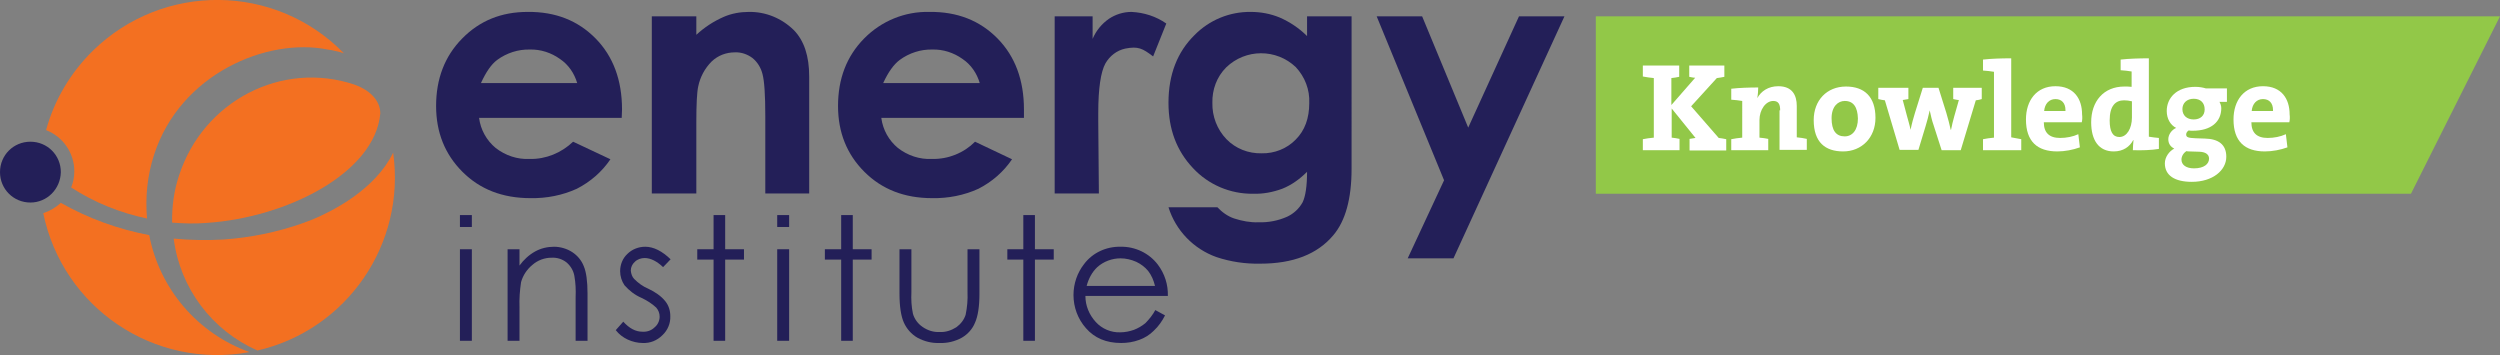
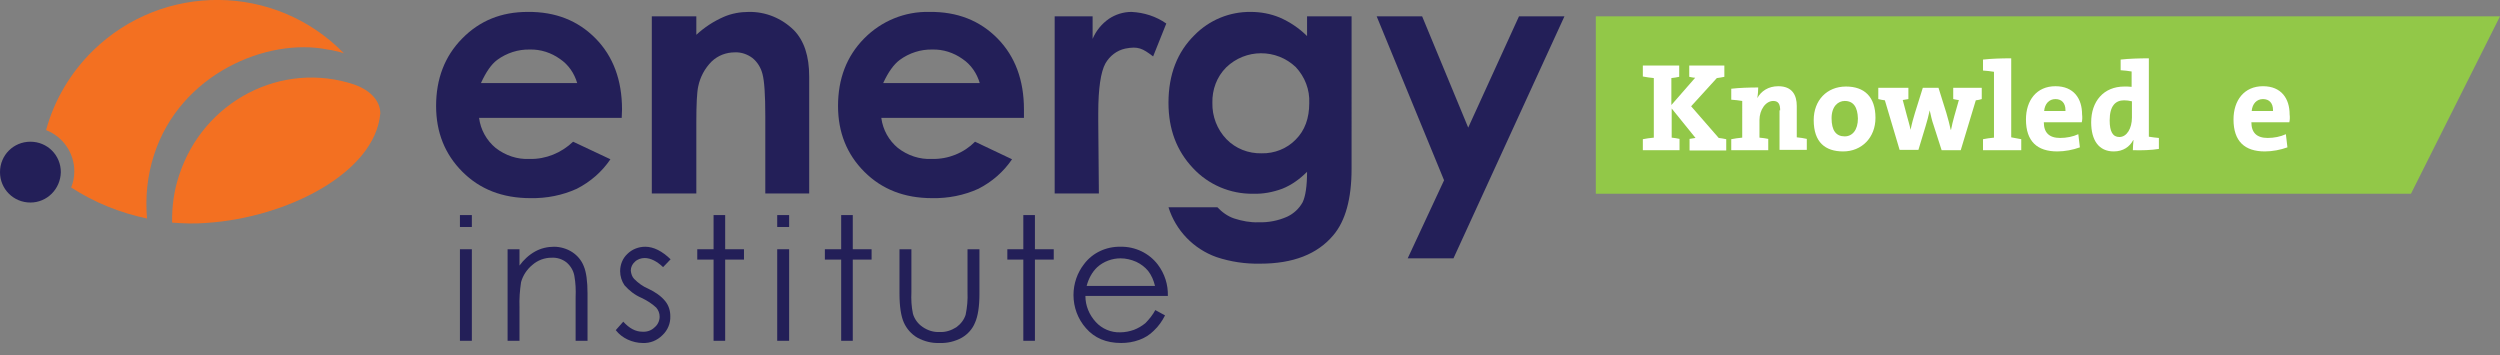
<svg xmlns="http://www.w3.org/2000/svg" version="1.1" id="Layer_1" x="0px" y="0px" viewBox="0 0 797.4 113.3" style="enable-background:new 0 0 797.4 113.3;" xml:space="preserve">
  <rect x="0" y="0" width="797.4" height="113.3" fill="#808080" stroke="none" />
  <style type="text/css">
	.st0{fill:none;}
	.st1{fill:#231F58;}
	.st2{fill:#F37021;}
	.st3{fill:#92C848;}
	.st4{fill:#FFFFFF;}
</style>
  <g id="_x3C_Group_x3E_">
    <path class="st0" d="M178.6,18.8c-2.8-2-6.2-3.1-9.6-3c-3.7-0.1-7.4,1.1-10.4,3.3c-1.9,1.4-3.6,3.8-5.2,7.3h30.7   C183.2,23.3,181.3,20.6,178.6,18.8z" />
    <path class="st0" d="M306.9,18.8c-2.8-2-6.2-3.1-9.6-3c-3.7-0.1-7.4,1.1-10.4,3.3c-1.9,1.4-3.6,3.8-5.2,7.3h30.7   C311.6,23.3,309.6,20.6,306.9,18.8z" />
-     <path class="st0" d="M362.4,83.4c-1.6-0.7-3.3-1.1-5-1.1c-2.7-0.1-5.4,0.9-7.4,2.8c-1.7,1.6-2.9,3.7-3.4,6h21.8   c-0.4-1.7-1.1-3.4-2.2-4.8C365.1,85.1,363.9,84.1,362.4,83.4z" />
+     <path class="st0" d="M362.4,83.4c-1.6-0.7-3.3-1.1-5-1.1c-2.7-0.1-5.4,0.9-7.4,2.8c-1.7,1.6-2.9,3.7-3.4,6c-0.4-1.7-1.1-3.4-2.2-4.8C365.1,85.1,363.9,84.1,362.4,83.4z" />
    <path class="st0" d="M402.2,17c-4.2-0.1-8.2,1.5-11.1,4.5s-4.5,7.1-4.4,11.3c-0.2,4.3,1.5,8.5,4.5,11.6c3,3,7,4.6,11.2,4.5   c4.1,0.1,8-1.5,10.9-4.4s4.3-6.8,4.3-11.6c0.2-4.3-1.4-8.4-4.3-11.5C410.4,18.5,406.4,16.8,402.2,17z" />
    <rect x="146.7" y="79.5" class="st1" width="3.8" height="29.2" />
    <path class="st1" d="M182.5,80.4c-1.7-1.1-3.8-1.7-5.8-1.7c-2.1,0-4.2,0.5-6,1.5c-2,1.1-3.7,2.7-5,4.5v-5.2h-3.8v29.2h3.8V98   c-0.1-2.7,0.1-5.4,0.5-8c0.6-2.2,1.9-4.1,3.6-5.5c1.7-1.5,3.9-2.3,6.1-2.3c1.7-0.1,3.4,0.4,4.8,1.5c1.3,1.1,2.2,2.6,2.5,4.3   c0.4,2.2,0.5,4.5,0.4,6.8v13.9h3.8v-15c0-4-0.4-6.9-1.2-8.8C185.5,83.1,184.2,81.5,182.5,80.4z" />
    <path class="st1" d="M206.8,92.1c-1.7-0.7-3.2-1.8-4.5-3.1c-0.7-0.7-1-1.7-1.1-2.7c0-1.1,0.5-2.1,1.3-2.8c0.8-0.8,2-1.2,3.1-1.2   c1.9,0,3.9,1,5.9,2.9l2.4-2.5c-2.7-2.6-5.4-4-8.1-4c-2.1,0-4.2,0.8-5.7,2.3c-1.5,1.4-2.3,3.4-2.3,5.5c0,1.6,0.5,3.2,1.4,4.5   c1.5,1.7,3.3,3.1,5.4,4c1.7,0.8,3.3,1.8,4.7,3.1c0.7,0.8,1.1,1.8,1.1,2.9c0,1.3-0.6,2.6-1.6,3.4c-1,1-2.4,1.5-3.9,1.4   c-2.2,0-4.2-1.1-6.1-3.2l-2.4,2.7c1,1.3,2.3,2.3,3.8,3s3.2,1.1,4.8,1.1c2.4,0.1,4.6-0.8,6.3-2.5c1.7-1.6,2.6-3.8,2.5-6.1   c0-1.7-0.5-3.3-1.5-4.6C210.9,94.4,208.9,93.1,206.8,92.1z" />
    <polygon class="st1" points="231.3,68.6 227.6,68.6 227.6,79.5 222.4,79.5 222.4,82.8 227.6,82.8 227.6,108.7 231.3,108.7    231.3,82.8 237.3,82.8 237.3,79.5 231.3,79.5  " />
    <rect x="247.9" y="79.5" class="st1" width="3.8" height="29.2" />
    <polygon class="st1" points="272,68.6 268.3,68.6 268.3,79.5 263.1,79.5 263.1,82.8 268.3,82.8 268.3,108.7 272,108.7 272,82.8    278,82.8 278,79.5 272,79.5  " />
    <path class="st1" d="M308.6,93.2c0.1,2.4-0.1,4.8-0.6,7.2c-0.5,1.6-1.6,3-3,4c-1.6,1-3.4,1.6-5.3,1.5c-1.9,0.1-3.8-0.5-5.4-1.6   c-1.5-1-2.6-2.5-3.1-4.2c-0.5-2.3-0.6-4.6-0.5-6.9V79.5h-3.8v14.1c0,4.2,0.5,7.3,1.4,9.3s2.4,3.7,4.3,4.8c2.2,1.2,4.6,1.8,7.1,1.7   c2.5,0.1,4.9-0.5,7.1-1.7c1.9-1.1,3.4-2.8,4.2-4.8c0.9-2,1.4-5.1,1.4-9.1V79.5h-3.8L308.6,93.2z" />
    <polygon class="st1" points="330.1,68.6 326.4,68.6 326.4,79.5 321.3,79.5 321.3,82.8 326.4,82.8 326.4,108.7 330.1,108.7    330.1,82.8 336.1,82.8 336.1,79.5 330.1,79.5  " />
    <path class="st1" d="M369.3,84.4c-2.8-3.7-7.3-5.8-11.9-5.7c-4.5-0.1-8.9,1.9-11.6,5.5c-2.2,2.8-3.4,6.3-3.4,9.9   c0,3.9,1.4,7.7,4,10.6c2.7,3.1,6.4,4.7,11.2,4.7c2,0,3.9-0.3,5.8-1c1.7-0.6,3.3-1.6,4.6-2.9c1.5-1.4,2.7-3.1,3.6-4.9l-3.1-1.7   c-0.8,1.5-1.9,2.9-3.2,4.2c-1.1,0.9-2.3,1.6-3.6,2.1c-1.4,0.5-2.9,0.8-4.4,0.8c-2.9,0.1-5.8-1.1-7.8-3.3c-2.1-2.3-3.3-5.2-3.3-8.3   h26.3C372.6,90.8,371.5,87.3,369.3,84.4z M346.6,91.2c0.6-2.3,1.7-4.4,3.4-6c2-1.8,4.7-2.8,7.4-2.8c1.7,0,3.4,0.4,5,1.1   c1.5,0.7,2.8,1.7,3.8,2.9c1.1,1.4,1.8,3.1,2.2,4.8H346.6z" />
    <path class="st1" d="M169,50.7c-4,0.2-7.8-1.1-10.9-3.5c-2.9-2.4-4.8-5.8-5.3-9.6h45.5l0.1-2.7c0-9.3-2.8-16.9-8.4-22.6   s-12.8-8.6-21.7-8.5c-8.4,0-15.3,2.8-20.9,8.5s-8.3,12.9-8.3,21.5c0,8.4,2.8,15.4,8.4,21s12.8,8.4,21.7,8.4   c5.1,0.1,10.2-0.9,14.8-3c4.3-2.2,8-5.4,10.7-9.4l-11.9-5.6C179,48.8,174.1,50.8,169,50.7z M158.6,19.1c3-2.2,6.7-3.4,10.4-3.3   c3.4-0.1,6.8,1,9.6,3c2.7,1.8,4.6,4.6,5.5,7.7h-30.7C155,23,156.7,20.5,158.6,19.1z" />
    <path class="st1" d="M238.8,3.8c-2.7,0-5.5,0.5-8,1.6c-3.2,1.4-6.1,3.3-8.7,5.7V5.2h-14.2v56.5h14.2V39.1c0-5.9,0.2-9.7,0.6-11.5   c0.6-3,2.1-5.8,4.3-8c2-1.9,4.6-2.9,7.4-2.9c2-0.1,4,0.6,5.6,1.8c1.6,1.3,2.7,3.1,3.2,5.1c0.6,2.2,0.9,6.7,0.9,13.4v24.7h14V24.4   c0-6.5-1.6-11.4-4.9-14.8C249.3,5.8,244.2,3.7,238.8,3.8z" />
    <path class="st1" d="M311,45.2c-3.6,3.6-8.5,5.6-13.7,5.5c-4,0.2-7.8-1.1-10.9-3.5c-2.9-2.4-4.8-5.8-5.3-9.6h45.5v-2.7   c0-9.3-2.8-16.9-8.4-22.6s-12.8-8.6-21.7-8.5c-7.9-0.2-15.4,2.9-20.9,8.5c-5.6,5.7-8.3,12.9-8.3,21.5c0,8.4,2.8,15.4,8.4,21   s12.8,8.4,21.6,8.4c5.1,0.1,10.2-0.9,14.8-3c4.3-2.2,8-5.4,10.7-9.4L311,45.2z M287,19.1c3-2.2,6.7-3.4,10.4-3.3   c3.4-0.1,6.8,1,9.6,3c2.7,1.8,4.6,4.6,5.5,7.7h-30.8C283.3,23,285.1,20.5,287,19.1L287,19.1z" />
    <path class="st1" d="M350.3,38.9v-2.8c0-7.9,0.8-13.2,2.3-15.9c1.4-2.4,3.6-4.1,6.3-4.7c4.1-0.8,5.5-0.1,8.9,2.5L372,7.5   c-3.3-2.3-7.1-3.5-11.1-3.7c-2.6,0-5.1,0.8-7.2,2.2c-2.3,1.6-4.1,3.8-5.2,6.4V5.2h-12.1v56.5h14.1L350.3,38.9z" />
    <path class="st1" d="M416.9,11.5c-2.5-2.5-5.5-4.5-8.7-5.9c-2.9-1.2-6-1.8-9.2-1.8c-6.8-0.1-13.3,2.6-18,7.4   c-5.5,5.4-8.3,12.6-8.3,21.6c0,8.4,2.6,15.3,7.8,20.8c4.9,5.3,11.9,8.3,19.2,8.2c3.2,0.1,6.3-0.5,9.3-1.6c3-1.2,5.6-3.1,7.9-5.4   c0,4.6-0.5,7.8-1.4,9.7c-1.1,2-2.8,3.6-4.9,4.6c-2.9,1.3-6,1.9-9.2,1.8c-2.6,0.1-5.2-0.4-7.7-1.2c-2.1-0.7-3.9-2-5.4-3.6h-15.6   c2.3,7.4,8,13.3,15.3,15.9c4.5,1.5,9.2,2.2,14,2.1c10.4,0,18.2-3,23.3-9.1c3.8-4.5,5.8-11.5,5.8-21.1V5.2h-14.2L416.9,11.5   L416.9,11.5z M413.3,44.5c-2.8,2.9-6.8,4.5-10.9,4.4c-4.2,0.1-8.3-1.5-11.2-4.5c-3-3.1-4.6-7.3-4.5-11.6c-0.1-4.2,1.4-8.3,4.4-11.3   c6.2-6,16-6,22.2-0.1c2.9,3.1,4.5,7.2,4.3,11.5C417.6,37.7,416.2,41.6,413.3,44.5L413.3,44.5z" />
    <polygon class="st1" points="484.5,5.2 468.3,40.7 453.6,5.2 439.1,5.2 460.6,57.5 449,82.4 463.6,82.4 499,5.2  " />
-     <path class="st2" d="M47.6,75c-9.9-1.9-19.4-5.3-28.2-10.3c-1.6,1.5-3.5,2.6-5.6,3.3c6.2,30.2,35.4,49.9,65.8,44.3   C63.1,106.4,50.9,92.2,47.6,75z" />
    <path class="st2" d="M23.7,54.6c0,1.8-0.3,3.5-1,5.2c7.4,4.8,15.6,8.1,24.2,9.9C46.3,62.9,47,56,49.1,49.5   c8.3-26,36.2-37.6,55.4-33.7l0,0l1.3,0.2c0.8,0.2,1.7,0.4,2.6,0.6l1.3,0.4C87.8-5.4,52-5.7,29.6,16.2c-7.1,7-12.3,15.7-14.9,25.3   C20.1,43.6,23.7,48.8,23.7,54.6z" />
    <path class="st2" d="M57.1,56c-1.6,4.8-2.3,9.9-2.2,15c3.7,0.3,7.3,0.4,11,0.1c25.7-1.7,53.7-16,55.4-34.9c0-4.5-3.9-7.7-8.2-9.2   C89.9,19.2,64.8,32.2,57.1,56z" />
-     <path class="st2" d="M99.7,70c-1.1,0.4-2.1,0.8-3.2,1.2l0,0c-8.2,2.9-16.7,4.6-25.3,5.2c-5.3,0.3-10.6,0.2-15.8-0.3   c2,15.8,12.2,29.3,26.7,35.7c28.6-6.6,47.4-34,43.3-63.1C119.6,60.6,105.9,67.4,99.7,70z" />
    <path class="st1" d="M19.4,54.9c0-5.4-4.3-9.7-9.7-9.7S0,49.5,0,54.9s4.3,9.7,9.7,9.7l0,0C15,64.6,19.3,60.3,19.4,54.9z" />
    <rect x="146.7" y="68.6" class="st1" width="3.8" height="3.8" />
    <rect x="247.9" y="68.6" class="st1" width="3.8" height="3.8" />
  </g>
  <g>
    <polygon class="st3" points="769,5.2 509,5.2 509,61.8 769,61.8 797.4,5.2  " />
    <g>
      <path class="st4" d="M538.9,47.9v-3.6c0.6-0.1,1.3-0.2,1.9-0.3l-7.6-9.4v9.3c0.8,0.1,1.7,0.2,2.5,0.4v3.6H524v-3.5    c1-0.2,2.3-0.4,3.5-0.5v-19c-1.2-0.1-2.4-0.3-3.5-0.5v-3.5h11.6v3.6c-0.8,0.2-1.7,0.3-2.5,0.4v8.6l7.6-8.7c-0.6,0-1.4-0.2-1.9-0.3    v-3.6H550v3.6c-0.8,0.2-1.7,0.3-2.4,0.4l-8.2,9l8.8,10.1c0.7,0.1,1.6,0.2,2.4,0.4v3.6H538.9z" />
      <path class="st4" d="M567.8,35.2c0-1.9-0.5-3-2.2-3c-2.4,0-4.4,2.8-4.4,6.1v5.6c0.9,0.1,2,0.2,2.8,0.4v3.6h-11.8v-3.5    c1-0.2,2.3-0.4,3.5-0.5V32.2c-1-0.2-2.3-0.3-3.5-0.4v-3.5c2.6-0.3,5.8-0.4,8.6-0.4c0,0.8-0.1,2.4-0.3,3.4l0,0    c1.2-2.2,3.5-3.8,6.7-3.8c4.5,0,5.9,2.9,5.9,6.3v10c1.2,0.1,2.3,0.3,3.2,0.5v3.5h-8.7V35.2z" />
      <path class="st4" d="M587.9,48.3c-5.7,0-9.4-2.9-9.4-10c0-6.3,4.2-10.7,10.3-10.7c5.8,0,9.4,3.2,9.4,10    C598.2,43.9,593.8,48.3,587.9,48.3z M588.4,32.2c-2.1,0-4.2,1.7-4.2,5.5c0,3.9,1.4,5.8,4.2,5.8c2.4,0,4.2-2,4.2-5.7    C592.5,34.2,591.2,32.2,588.4,32.2z" />
      <path class="st4" d="M630.2,32l-4.8,15.9h-6.1l-2.6-8.1c-0.5-1.4-0.8-2.8-1.2-4.6h0c-0.4,1.8-0.8,3.4-1.3,5l-2.3,7.6h-6L601.2,32    c-0.7-0.1-1.4-0.2-2.1-0.4V28h9.6v3.6c-0.6,0.1-1.2,0.2-1.8,0.3l1.3,4.9c0.4,1.5,0.9,3.1,1.2,4.6h0c0.4-2,0.9-3.8,1.4-5.4l2.5-8h5    l2.5,8c0.6,2,1,3.6,1.4,5.4h0.1c0.3-1.5,0.6-2.8,1-4.2l1.5-5.3c-0.6,0-1.2-0.2-1.8-0.3V28h9.1v3.6C631.6,31.8,630.9,31.9,630.2,32    z" />
      <path class="st4" d="M644.7,44.4v3.5h-12.2v-3.5c1-0.2,2.3-0.4,3.5-0.5v-21c-1-0.2-2.3-0.3-3.5-0.4V19c2.7-0.3,5.8-0.4,9-0.4v25.2    C642.7,44,643.8,44.2,644.7,44.4z" />
      <path class="st4" d="M664,39h-12.1c0,3.3,1.7,5,5.2,5c2,0,4.1-0.4,5.8-1.2l0.5,4.2c-2.2,0.8-4.8,1.3-7.2,1.3    c-6.4,0-10-3.2-10-10.2c0-6.1,3.4-10.6,9.4-10.6c5.9,0,8.5,4,8.5,9C664.2,37.3,664.2,38.2,664,39z M658.8,35.1    c0-2.2-1.2-3.5-3.2-3.5c-2,0-3.4,1.5-3.6,3.8h6.8V35.1z" />
      <path class="st4" d="M680.3,47.9c0-1,0.1-2.1,0.2-3.2h-0.1c-1.1,2.1-3.2,3.6-6.2,3.6c-4.8,0-7.2-3.6-7.2-9.3    c0-6.6,3.9-11.4,10.6-11.4c0.8,0,1.5,0,2.3,0.1v-4.9c-1-0.2-2.3-0.3-3.5-0.4V19c2.7-0.3,5.9-0.4,9-0.4v25c1,0.2,2.3,0.3,3.2,0.4    v3.5C686.2,47.9,683,48,680.3,47.9z M679.9,32.3c-0.8-0.2-1.6-0.3-2.4-0.3c-2.7,0-4.6,1.7-4.6,6.4c0,3.6,1,5.3,3.1,5.3    c2.4,0,4-2.8,4-6.2V32.3z" />
-       <path class="st4" d="M707.8,32.3c0.4,0.6,0.7,1.4,0.7,2.2c0,4.3-3.2,7.2-9.1,7.2c-0.5,0-0.9,0-1.3-0.1c-0.6,0.4-0.8,0.9-0.8,1.3    c0,0.9,0.7,1.1,3,1.2l3,0.1c4.3,0.1,6.8,1.9,6.8,5.8c0,4.3-4.3,8-11,8c-5.4,0-8.6-2-8.6-5.9c0-2,1.4-3.9,3-4.7    c-1.2-0.6-1.9-1.6-1.9-3c0-1.5,1.1-3,2.5-3.6c-1.8-0.9-3-2.9-3-5.4c0-4.1,3.1-7.7,9.1-7.7c1.3,0,2.4,0.2,3.4,0.5h6.7v4.3H707.8z     M701.6,48.4l-3.3-0.1c-0.3,0-0.6,0-0.9-0.1c-1,0.6-1.6,1.7-1.6,2.7c0,1.7,1.5,2.8,4,2.8c3.2,0,4.8-1.4,4.8-3.1    C704.6,49.4,703.7,48.5,701.6,48.4z M699.7,31.5c-2.2,0-3.6,1.4-3.6,3.3c0,2,1.4,3.3,3.6,3.3c2.1,0,3.5-1.2,3.5-3.2    C703.2,32.8,701.9,31.5,699.7,31.5z" />
      <path class="st4" d="M730.2,39h-12.1c0,3.3,1.7,5,5.2,5c2,0,4.1-0.4,5.8-1.2l0.5,4.2c-2.2,0.8-4.8,1.3-7.2,1.3    c-6.4,0-10-3.2-10-10.2c0-6.1,3.4-10.6,9.4-10.6c5.9,0,8.5,4,8.5,9C730.4,37.3,730.4,38.2,730.2,39z M725,35.1    c0-2.2-1.2-3.5-3.2-3.5c-2,0-3.4,1.5-3.6,3.8h6.8V35.1z" />
    </g>
  </g>
</svg>